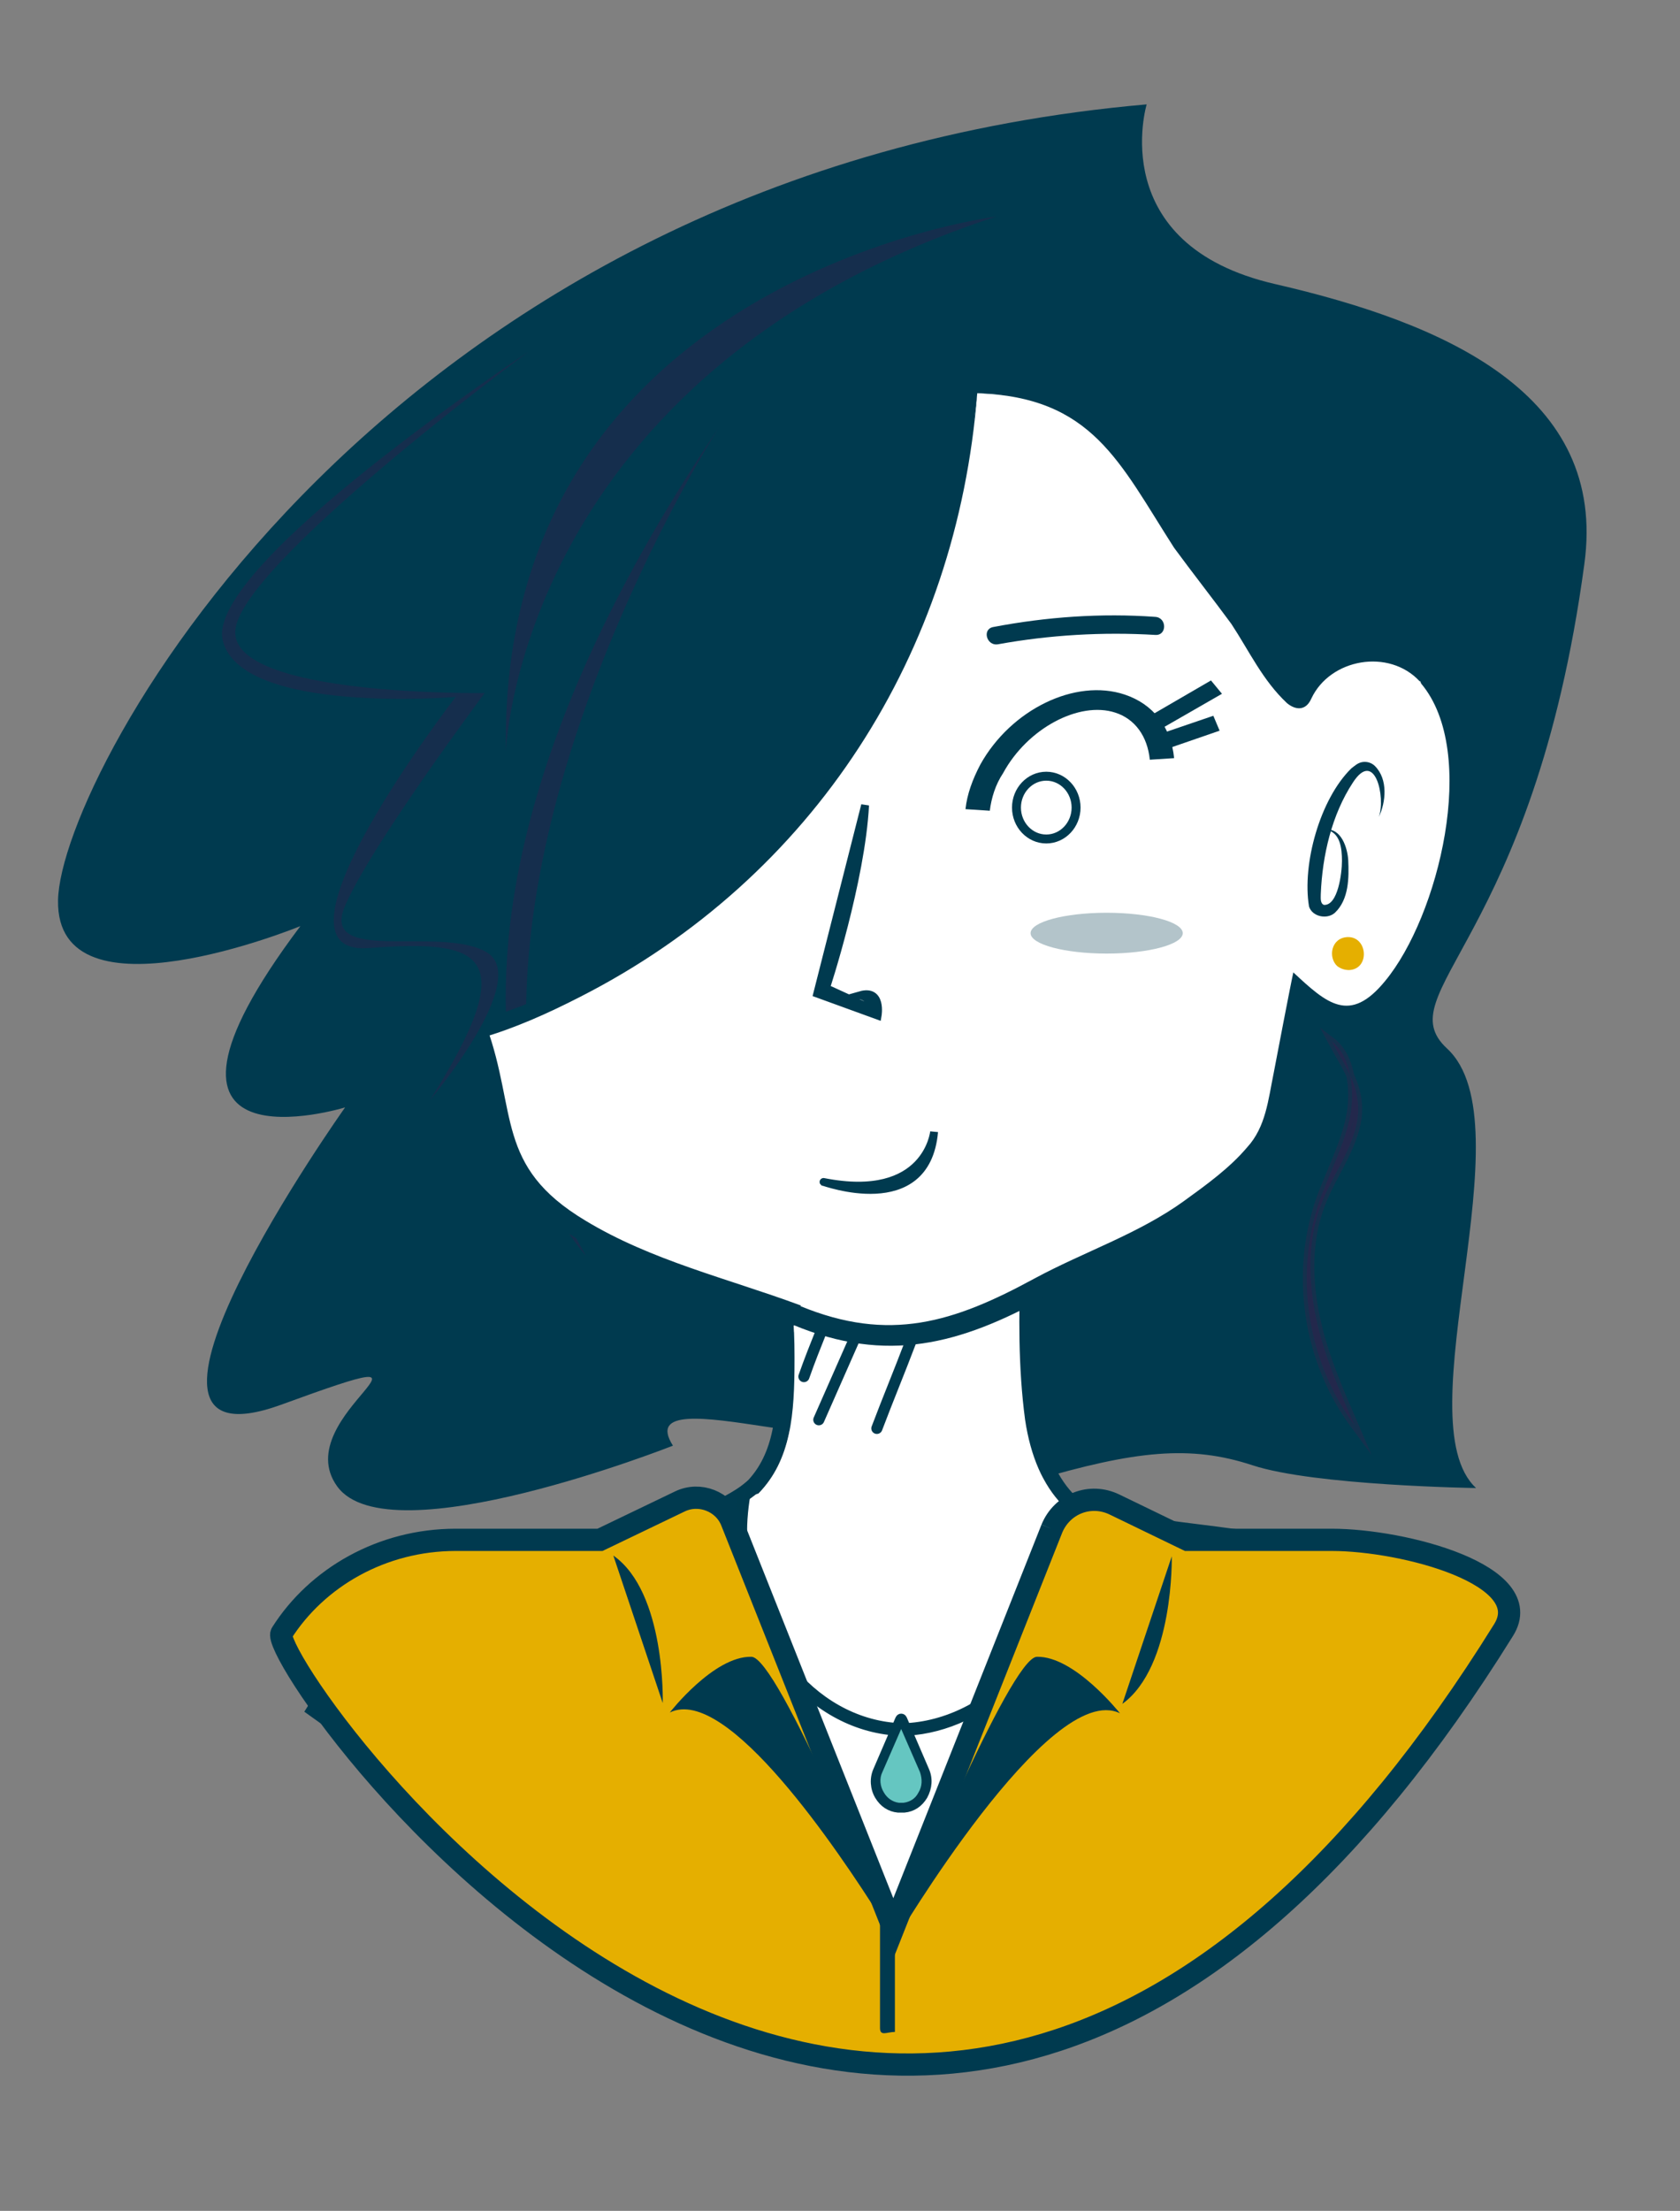
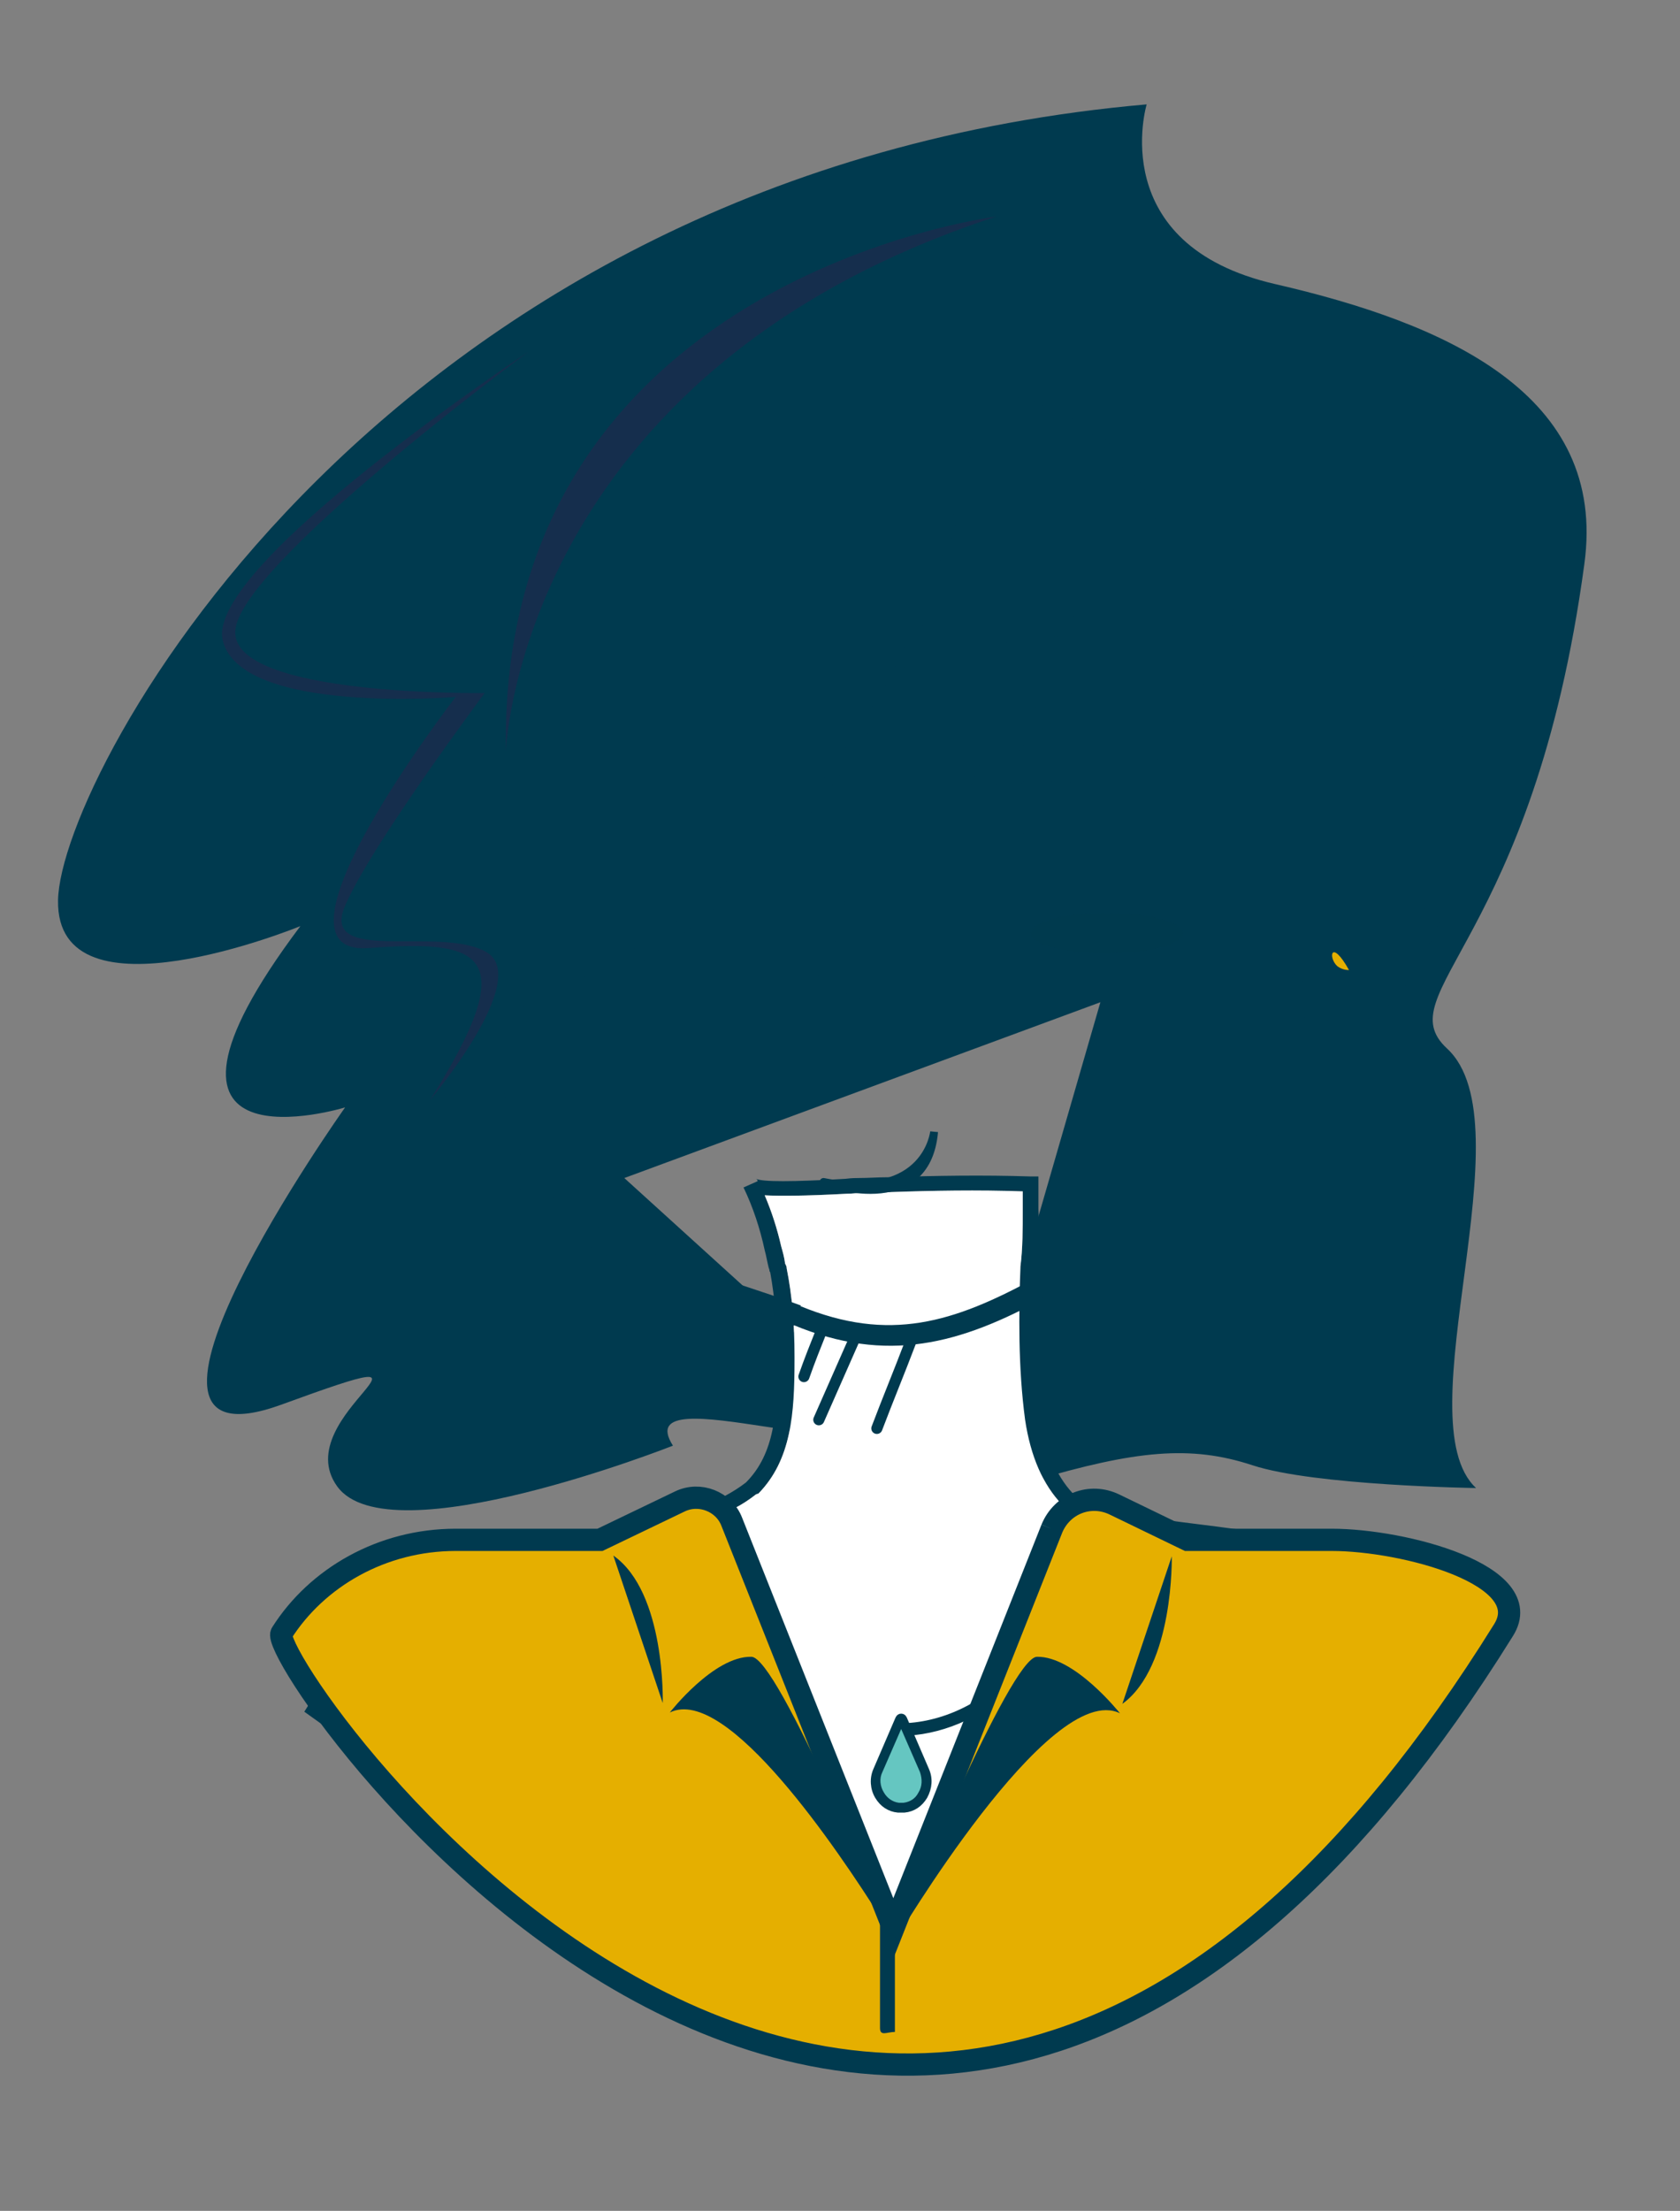
<svg xmlns="http://www.w3.org/2000/svg" version="1.1" x="0px" y="0px" viewBox="0 0 214.2 281.7" style="enable-background:new 0 0 214.2 281.7;" xml:space="preserve">
  <rect x="0" y="0" width="214.2" height="281.7" fill="#808080" stroke="none" />
  <style type="text/css"> .st0{fill:#003A4F;} .st1{fill:#FFFFFF;} .st2{opacity:0.3;fill:#46134B;} .st3{opacity:0.3;fill:#46134B;stroke:#441D4B;stroke-miterlimit:10;} .st4{fill:none;stroke:#003A4F;stroke-width:1.139;stroke-miterlimit:10;} .st5{fill:#003A4F;stroke:#003A4F;stroke-miterlimit:10;} .st6{opacity:0.3;fill:#003A4F;} .st7{fill:#E5AF00;} .st8{fill:none;stroke:#003A4F;stroke-width:1.417;stroke-linecap:round;stroke-miterlimit:10;} .st9{fill:#003A4F;stroke:#003A4E;stroke-width:0.709;stroke-miterlimit:10;} .st10{fill:#E5AF00;stroke:#003A4F;stroke-width:2.835;stroke-miterlimit:10;} .st11{fill:#65C6C1;} </style>
  <g id="BACKGROUND"> </g>
  <g id="OBJECTS">
    <path class="st0" d="M131.3,158.8c-7.5,23.9-11.3,33.4,0.3,29.9c13.2-3.9,20.2-4.6,28.1-2c7.9,2.6,28.5,2.9,28.5,2.9 c-9.3-8.6,6.7-46.4-3.7-56c-7.7-7.1,11-13.6,17.5-61.7c3-21.7-17.7-30.7-39.4-35.7c-21.8-5-16.4-22.9-16.4-22.9 C49.1,21.8,7.7,98.5,7.4,114.7c-0.3,16.1,30.9,3.3,30.9,3.3c-24.3,32.3,5.7,23.1,5.7,23.1s-33.4,47-8.2,37.9 c25.2-9.2,0.6,1.3,7.2,10.4c6.6,9.1,42.8-5.2,42.8-5.2c-6-9.4,28.7,4.5,26.2-4.7l-32.4-29.4l60.7-22.4L131.3,158.8z" />
    <path class="st0" d="M189.1,209.9c-1.9-1.3-1.7-1.9-3.4-3.5c-1.8-1.7-3.7-3.5-6-4.9c-4.8-3-10.1-4.9-15.2-5.7 c-4.2-0.6-8.5-1.2-12.6-1.7c-4.1-0.5-8.3-1.1-12.3-1.7c0,0-0.1,0-0.1,0c-0.8-0.4-1.5-1-2.3-1.7c-2.3-2.2-3.8-5.5-4.5-10 c-1-6.6-0.8-13.3-0.6-19c0.4-2.5,0.4-5.1,0.3-7.7c0-1,0-2,0-3.1l0-1l-1,0c-6-0.2-12.2-0.1-18.2,0.1c-1.3,0-2.5,0.1-3.8,0.1 c-0.3,0-0.8,0-1.6,0.1c-6.8,0.4-10.6,0.4-11.4,0c0,0,0.2,0.1,0.2,0.3l-0.9,0.4l-0.9,0.4c1.2,2.5,2.1,5.2,2.7,8 c0.2,0.7,0.3,1.4,0.5,2.2l0.1,0.3c0,0.1,0,0.2,0.1,0.3c0.6,3.3,0.9,6.9,0.9,10.8l0,0.5c0,6.5-0.3,11.8-4,15.5 c-3.4,2.6-7.5,3.8-11.6,4.9c-1,0.3-2,0.6-2.9,0.9l-0.3,0.1c-0.3,0-0.6,0.1-0.9,0.2c-9.4,1.5-19.1,3.1-27.8,8c-5.2,3-8,7.4-10.9,12 c-0.5,0.8-0.9,1.5-1.4,2.3l-0.5,0.8l0.7,0.5c1.8,1.3,3.8,2.7,6.1,4.1c3,1.9,5.1,3.1,7.4,4.4c1.8,1.1,3.8,2.1,6.2,3.7 c7.3,4.5,16,9.5,25,12.2c8.7,2.6,17.9,3.9,27.2,3.9c29.7,0,58.4-14,77.6-35.8l0.7-0.8L189.1,209.9z M96.7,190.3 c4.2-4.3,4.6-10.2,4.6-17l0-0.5c0-4.1-0.3-7.7-1-11.2c0-0.1,0-0.2-0.1-0.4l-0.1-0.2c-0.1-0.8-0.3-1.5-0.5-2.2 c-0.5-2.2-1.2-4.4-2.1-6.5c1.8,0.1,4.9,0.1,10.5-0.2c0.7,0,1.3-0.1,1.5-0.1c1.3,0,2.6-0.1,3.8-0.1c5.6-0.2,11.4-0.3,17.1-0.1 c0,0.7,0,1.4,0,2.2c0,2.6,0,5.1-0.3,7.4l0,0.1c-0.2,5.8-0.3,12.7,0.6,19.4c0.7,4.7,2.3,8.3,4.7,10.8c0.1,0.1,0.2,0.2,0.4,0.4 c0.6,0.6,1.6,1.4,2.8,2.1c0.8,0.4,1.6,0.8,2.5,1l0.1,0c0,0,1.8,0.2,3.5,0.3c-13,11.8-25.4,16.2-38.9,13.8 c-7.7-1.4-18.1-5.5-23.2-12.9c0-0.1-0.1-0.1-0.1-0.2c0.5-0.2,1.1-0.3,1.6-0.5c3.2-0.9,6.5-1.9,9.5-3.5c1-0.5,1.9-1.1,2.8-1.8 L96.7,190.3z" />
    <path class="st1" d="M96.7,190.3c4.2-4.3,4.6-10.2,4.6-17l0-0.5c0-4.1-0.3-7.7-1-11.2c0-0.1,0-0.2-0.1-0.4l-0.1-0.2 c-0.1-0.8-0.3-1.5-0.5-2.2c-0.5-2.2-1.2-4.4-2.1-6.5c1.8,0.1,4.9,0.1,10.5-0.2c0.7,0,1.3-0.1,1.5-0.1c1.3,0,2.6-0.1,3.8-0.1 c5.6-0.2,11.4-0.3,17.1-0.1c0,0.7,0,1.4,0,2.2c0,2.6,0,5.1-0.3,7.4l0,0.1c-0.2,5.8-0.3,12.7,0.6,19.4c0.7,4.7,2.3,8.3,4.7,10.8 c0.1,0.1,0.2,0.2,0.4,0.4c0.6,0.6,1.6,1.4,2.8,2.1c0.8,0.4,1.6,0.8,2.5,1l0.1,0c0,0,1.8,0.2,3.5,0.3c-13,11.8-17.4,63.3-30.9,60.9 c-7.7-1.4-26.1-52.7-31.2-60c0-0.1-0.1-0.1-0.1-0.2c0.5-0.2,1.1-0.3,1.6-0.5c3.2-0.9,6.5-1.9,9.5-3.5c1-0.5,1.9-1.1,2.8-1.8 L96.7,190.3z" />
-     <path class="st2" d="M91.7,54.4c0,0-41.2,64-17,105.6C74.7,159.9,42.8,127,91.7,54.4z" />
    <path class="st2" d="M64.5,95.7c0,0,1.7-48.2,62.5-68.1C127,27.6,63.5,35.5,64.5,95.7z" />
    <g>
-       <path class="st1" d="M124.6,50.1c16.9,0.2,19.8,12,26.2,20.3c0.8,1.1,6.4,8.1,7.2,9.3c2.6,4.1,7,11.7,8.3,9.1 c3.5-7,10.5-5.4,10.7-5.4c0.2,0,0.4,0.1,0.6,0.1c0.2,0.1,0.4,0.1,0.6,0.2c0.1,0,0.2,0.1,0.4,0.1c0,0,0.1,0.1,0.2,0.1 c0.8,0.3,1.5,0.8,2.2,1.4c0.5,0.4,0.9,0.8,1,1c4.2,5.1,4.5,12.4,3.5,19c-0.9,6-2.6,12.3-5.9,17.5c-0.7,1.2-1.7,2.5-2.8,3.6 c-1.9,2.2-4.4,3.6-7.4,2.3c-1.4-0.6-2.5-1.6-3.6-2.6c-0.4,1.9-0.7,3.8-1.1,5.7c-0.5,2.5-1,4.9-1.4,7.4c-0.3,1.8-0.7,3.6-1.5,5.2 c-1.8,3.6-6.4,6.9-9.6,9.3c-5.6,4.2-12.2,6.4-18.4,9.6c-6.3,3.3-12.9,6.8-20.3,6.7c-4-0.1-8.3-1.1-12-2.6c0,0,0.1,0,0.1,0 c-0.5-0.2-0.9-0.3-1.4-0.5c-9.9-3.6-23.8-6.9-31.5-14.6c-6.2-6.2-4.8-14-7.8-21.3C60.9,131.2,117.7,116.1,124.6,50.1z" />
      <path class="st0" d="M124.6,50.1c14.9,0,18.6,8.3,26,19c2.3,2.9,5.3,6.5,7.5,9.5c2.3,3.1,4.1,7,7,9.6c0.3,0.2,0.6,0.3,0.5,0.3 c0,0-0.1,0,0,0c2.7-6.1,10.9-8.3,16-3.9c0.3,0.2,1.1,0.7,1.3,1.6c0,0-0.2-0.5-0.2-0.5c1.6,1.9,2.7,4.2,3.3,6.5 c2.7,10.1-0.9,26.1-7.5,34.2c-4.2,5.3-8.9,5.3-13.6,0.7c0,0,2.1-0.7,2.1-0.7s-2,10.7-2,10.7c-0.7,3.6-1.3,7.8-3.9,10.7 c-2.5,3-5.5,5.1-8.4,7.3c-6,4.4-13,6.7-19.4,10.2c-10.9,6-20.2,8.5-32.2,3.5c0,0,0.9-2.5,0.9-2.5s0.1,0,0.1,0l-0.8,2.6 c-9.4-3.5-19.2-5.8-27.8-11.1c-12.3-7.7-9.6-14.5-13.5-26.1c0,0-0.5-1.2-0.5-1.2c4.7-1.3,9.3-3.1,13.7-5.3 C102.6,110.6,120.9,82.6,124.6,50.1L124.6,50.1z M124.6,50.1C122,83.2,103.8,111.8,74,127c-4.1,2.1-8.3,4-12.8,5.3 c0,0,0.8-1.6,0.8-1.6c4,11,1.1,17.9,12.6,24.8c8.4,5.1,18.2,7.4,27.4,10.8c0,0-0.8,2.6-0.8,2.6s-0.1,0-0.1,0s0.9-2.5,0.9-2.5 c11.4,4.7,19.6,2.1,29.9-3.5c6.3-3.4,13.3-5.7,19.1-9.9c2.9-2.1,5.8-4.2,8-6.8c2.4-2.6,2.7-6.1,3.4-9.5c0.3-1.6,2.2-11.5,2.5-12.8 c4.3,4,7.2,6.6,11.7,1.1c6.8-8.2,12-29.1,4.6-37.9c0,0-0.2-0.5-0.2-0.5c0.1,0.3,0.1,0.2,0,0.2c-3.9-4.2-11.4-2.9-13.8,2.2 c-0.7,1.6-2,1.5-3.1,0.6c-3.1-2.9-4.8-6.6-7.1-10.1c-2.2-3-5.1-6.7-7.3-9.7C142.7,58.9,139.3,50.6,124.6,50.1L124.6,50.1z" />
    </g>
-     <path class="st3" d="M172.2,141.9c-0.7,3.9-2.7,7.5-4,11.2c-3.2,9.5-1.5,20.4,4.5,28.5c-1.9-4.4-3.9-8.9-4.9-13.7 c-1-4.7-1.1-9.8,0.6-14.3c1.4-3.8,4.1-7.1,4.7-11.1c0.5-4-1.6-6.6-3.3-9.8C172.3,134.6,172.7,138.9,172.2,141.9z" />
    <polygon class="st0" points="147.1,96 146.2,94.1 154.7,91.2 155.5,93.1 " />
    <polygon class="st0" points="146.4,93.8 145.1,92.1 154.4,86.7 155.8,88.4 " />
    <path class="st0" d="M126.2,103.3l-3.1-0.2c0.2-1.9,0.9-3.8,1.9-5.7c3.9-7,12.1-11,18.4-8.9c3.6,1.2,5.9,4.1,6.3,8.1l-3.1,0.2 c-0.3-3-1.9-5.2-4.4-6c-4.6-1.5-11.2,2-14.3,7.7C126.9,100,126.4,101.7,126.2,103.3z" />
    <path class="st4" d="M137.2,102.9c0,2.2-1.7,4-3.8,4c-2.1,0-3.8-1.8-3.8-4c0-2.2,1.7-4,3.8-4C135.5,98.9,137.2,100.7,137.2,102.9z" />
    <g>
-       <path class="st0" d="M175.8,104.1c0.9-2.5-0.5-8.7-3.3-4.4c-2.7,4.1-3.9,9.3-4.1,14.2c0,0.5-0.1,1.2,0.4,1.4 c1.8,0.1,2.3-4.1,2.3-5.6c0-1.6-0.2-3.7-2.1-4c2-0.2,2.8,2.3,2.9,3.9c0.1,2.2,0.1,5-1.7,6.7c-1,0.9-2.9,0.5-3.3-0.8 c-0.9-5.4,1.4-13.7,5.4-17.6c0.4-0.3,0.8-0.7,1.4-0.8c0.6-0.1,1.2,0.1,1.6,0.5C177,99.3,176.7,102.2,175.8,104.1L175.8,104.1z" />
-     </g>
+       </g>
    <path class="st5" d="M110.3,102.6l-6.1,24l7.7,2.8c0,0,0.6-3.4-2.2-2.6c0,0,1.9,0.6,1.5,1.8l-5.9-2.7 C105.3,126,109.8,112.2,110.3,102.6z" />
    <path class="st5" d="M119.1,144.2c0,0-0.9,9-14.1,6.4C104.9,150.5,118.1,155.5,119.1,144.2z" />
    <ellipse class="st6" cx="141.1" cy="118.9" rx="9.7" ry="2.6" />
    <g>
      <g>
        <path class="st0" d="M127.2,82.1c6.6-1.2,13.4-1.6,20.1-1.2c1.5,0.1,1.5-2.2,0-2.3c-6.9-0.5-13.9,0-20.7,1.3 C125.2,80.2,125.8,82.3,127.2,82.1L127.2,82.1z" />
      </g>
    </g>
    <path class="st2" d="M67.4,44.8c0,0-41.3,27.3-39,36.8c2.3,9.5,29.7,7.2,29.7,7.2s-25.6,33.1-11.1,32c14.5-1.1,19.7,0.6,7.8,19.4 c0,0,13.1-15.5,7.2-18.9c-5.9-3.4-21.3,1.7-18-5.9c3.3-7.7,17.8-27.1,17.8-27.1s-32.3,0.5-31.8-7.9C30.4,72.1,67.4,44.8,67.4,44.8z " />
-     <path class="st7" d="M170.5,123.1c0.4,0.3,0.9,0.5,1.5,0.5c2.7-0.1,2.4-4.3-0.2-4.2C169.7,119.5,169.3,122,170.5,123.1z" />
+     <path class="st7" d="M170.5,123.1c0.4,0.3,0.9,0.5,1.5,0.5C169.7,119.5,169.3,122,170.5,123.1z" />
    <g>
      <path class="st8" d="M104.8,169.4c-0.8,2-1.6,4-2.3,6" />
      <path class="st8" d="M108.9,170.7c-1.5,3.4-3,6.8-4.5,10.2" />
      <path class="st8" d="M116.1,171c-1.4,3.7-2.9,7.3-4.3,11" />
    </g>
    <g>
-       <path class="st9" d="M95.6,188.9c-0.4,2-0.7,4.1-0.7,6.2c0,13.2,8.6,24.1,19.6,24.8c0.2,0,0.4,0.2,0.4,0.5c0,0.2-0.2,0.4-0.5,0.4 c-11.4-0.7-20.4-12-20.4-25.7c0-1.8,0.2-3.5,0.4-5.2L95.6,188.9" />
      <path class="st9" d="M136.3,192.2l0.6,8c-1.9,11.3-11.2,20-21.2,20.6c0,0,0,0,0,0c-0.2,0-0.4-0.2-0.4-0.4c0-0.2,0.2-0.4,0.4-0.5 c11-0.7,20.8-11.5,20.8-24.7C136.4,194.1,136.4,193.2,136.3,192.2" />
      <path class="st9" d="M114.9,230.6c-0.1,0-0.3,0-0.4,0c-1.1-0.1-2-0.7-2.6-1.7c-0.6-1-0.7-2.3-0.2-3.4l2.8-6.5 c0.1-0.2,0.2-0.3,0.4-0.3c0.2,0,0.3,0.1,0.4,0.3l2.8,6.5c0.5,1.1,0.4,2.3-0.2,3.4c-0.6,1-1.5,1.6-2.6,1.7 C115.2,230.6,115.1,230.6,114.9,230.6z M114.9,220.3l-2.4,5.5c-0.4,0.8-0.3,1.8,0.2,2.6c0.4,0.7,1.1,1.2,1.9,1.3 c0.2,0,0.4,0,0.6,0c0.8-0.1,1.5-0.5,1.9-1.3c0.5-0.8,0.5-1.7,0.2-2.6L114.9,220.3z" />
      <path class="st9" d="M115,228.8c-1-0.2-1.5-0.9-1.5-1.9c0-0.3,0-0.5,0-0.5c0-0.2,0.3-0.4,0.5-0.3c0.2,0,0.4,0.3,0.3,0.5 c0,0,0,0.1,0,0.3c0,0.9,0.5,1,0.7,1.1c0.2,0,0.4,0.3,0.3,0.5C115.4,228.7,115.2,228.8,115,228.8z" />
    </g>
    <g id="Body_x5F_01">
      <g id="Blouse">
        <path id="Shirt_00000110429092495288795300000004107537099128201386_" class="st10" d="M134.1,194.8l-20.2,50.9l-20.6-51.8 c-1-2.6-4.1-3.8-6.6-2.6l-10.2,4.9H58.1c-9.4,0-17.7,4.8-22.2,11.9c-2.3,3.6,79.6,122.1,155.8-0.4c4.4-7-12.7-11.5-21.9-11.5 h-18.4l-9.3-4.5C139,190.2,135.4,191.6,134.1,194.8" />
        <path class="st0" d="M84.5,217l-6.3-18.8C84.9,202.9,84.5,217,84.5,217z" />
        <path class="st0" d="M149.4,198.3l-6.3,18.8C149.7,212.3,149.4,198.3,149.4,198.3z" />
      </g>
      <g>
        <path class="st0" d="M132.2,211.1c-3.4,0.1-17.2,33.6-18.2,36c0,0,0,0,0,0c-1.1-2.6-14.8-36-18.2-36c-4.8-0.1-10.4,7.1-10.4,7.1 c7.3-3.6,21.6,17.8,26.8,26v14.2c0,1.1,0.9,0.5,1.9,0.5l0-2v-9.6c0,0.1,19.7-33.4,28.7-29C142.7,218.2,137,211,132.2,211.1z" />
      </g>
    </g>
    <path class="st11" d="M114.9,220.3l-2.4,5.5c-0.4,0.8-0.3,1.8,0.2,2.6c0.4,0.7,1.1,1.2,1.9,1.3c0.2,0,0.4,0,0.6,0 c0.8-0.1,1.5-0.5,1.9-1.3c0.5-0.8,0.5-1.7,0.2-2.6L114.9,220.3z" />
  </g>
</svg>